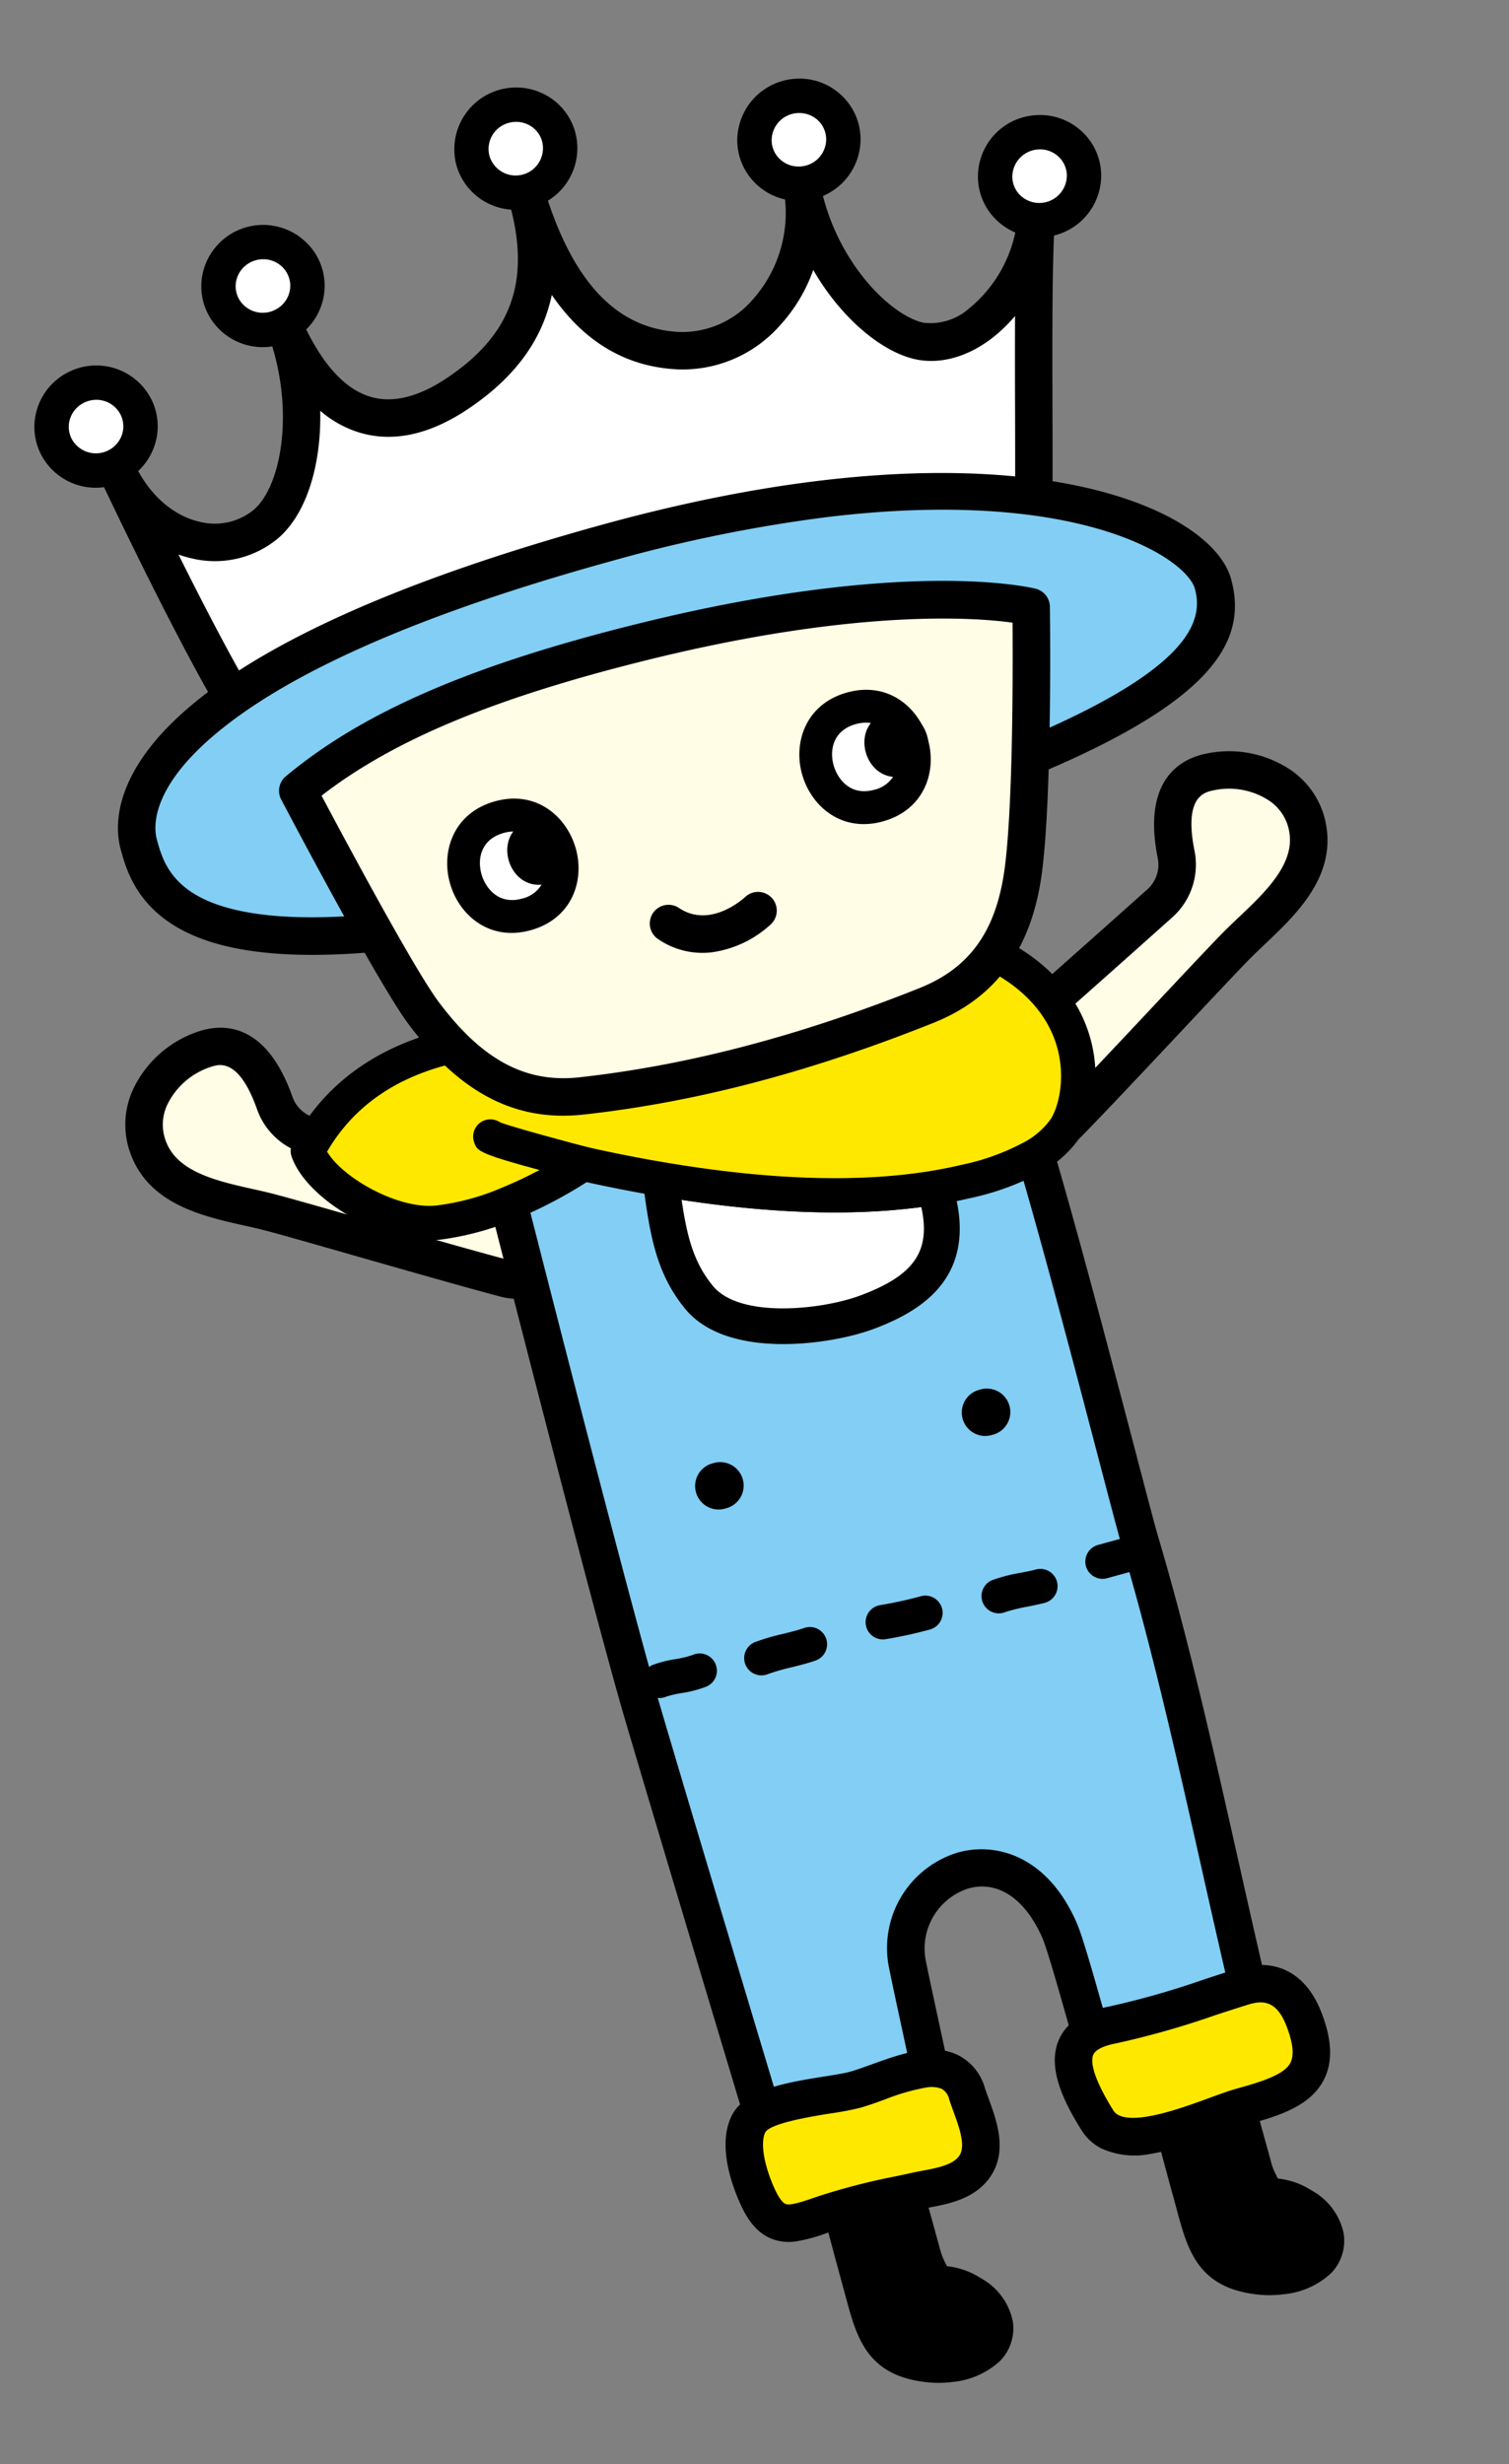
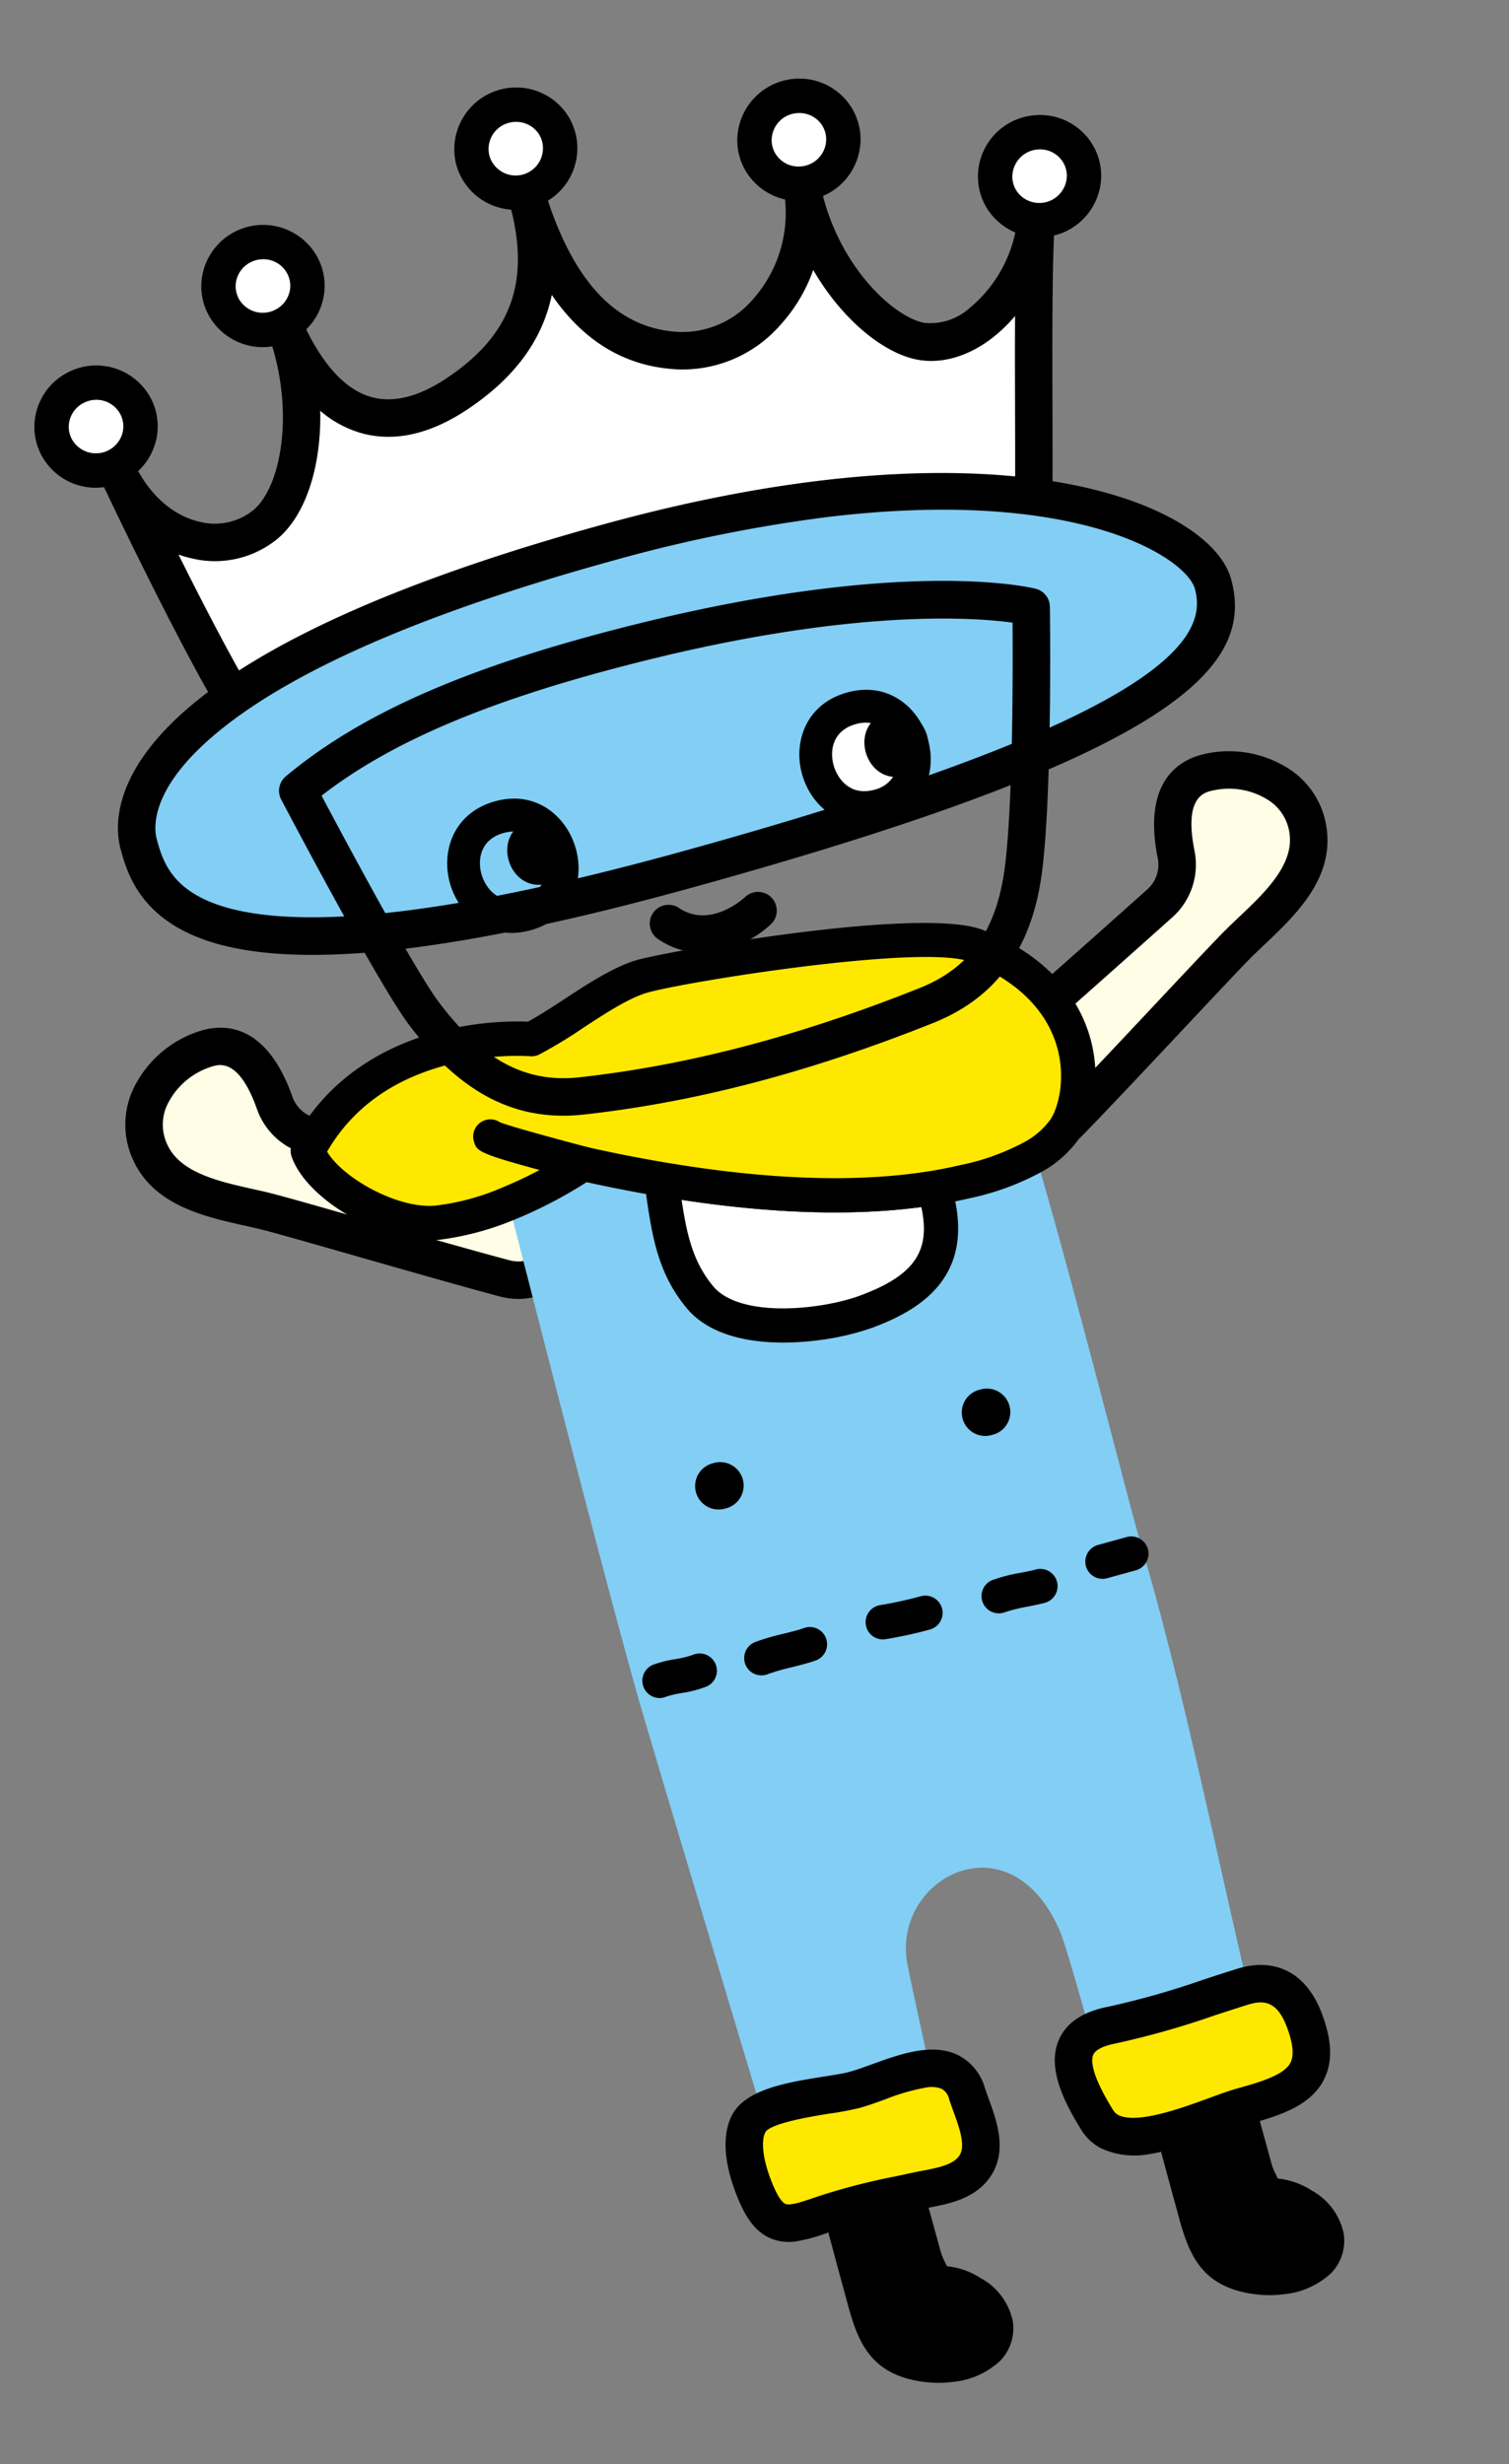
<svg xmlns="http://www.w3.org/2000/svg" width="191.941" height="313.408">
  <rect width="100%" height="100%" fill="#808080" stroke="none" />
  <defs>
    <clipPath id="a">
      <path fill="none" d="M0 0h156.979v296.487H0z" data-name="長方形 1038" />
    </clipPath>
  </defs>
  <g clip-path="url(#a)" data-name="グループ 3497" transform="rotate(-7 156.395 9.566)">
    <path fill="#fffde5" d="M50.702 137.818a3732 3732 0 0 1-26.38-8.444 6.56 6.56 0 0 1-4.389-4.828c-.927-4.2-2.92-8.98-8.083-7.9-5.517 1.159-10.224 6.256-8.429 12.108 1.768 5.761 8.891 7.44 13.854 9.355 3.726 1.439 21.138 8.98 29 12.128a6.6 6.6 0 1 0 4.427-12.419" data-name="パス 2411" />
    <path d="M48.724 153.095a9 9 0 0 1-3.337-.645c-4.236-1.7-11.2-4.648-17.347-7.252-5.331-2.259-9.932-4.21-11.625-4.862a75 75 0 0 0-2.187-.8c-5-1.782-11.22-4-13.088-10.076a10.68 10.68 0 0 1 1.05-8.765 14.07 14.07 0 0 1 9.167-6.379c3.13-.657 8.7-.261 10.9 9.716a4.2 4.2 0 0 0 2.8 3.074c6.048 1.961 17.612 5.68 26.361 8.437a8.984 8.984 0 0 1-2.692 17.549m-35.459-34.228a4.3 4.3 0 0 0-.932.121 9.35 9.35 0 0 0-6.038 4.131 5.94 5.94 0 0 0-.6 4.942c1.164 3.789 5.927 5.489 10.13 6.986.8.284 1.572.559 2.3.843 1.765.682 6.4 2.645 11.769 4.921 6.122 2.6 13.064 5.538 17.258 7.214a4.212 4.212 0 1 0 2.825-7.929 3771 3771 0 0 1-26.4-8.451 8.99 8.99 0 0 1-5.985-6.581c-1.181-5.354-3.039-6.2-4.334-6.2" data-name="パス 2412" />
    <path fill="#fffde5" d="M111.967 128.749a3635 3635 0 0 0 22.8-15.724 6.56 6.56 0 0 0 2.806-5.892c-.331-4.29.191-9.441 5.447-9.9 5.613-.49 11.598 3.022 11.57 9.146-.023 6.024-6.355 9.7-10.549 12.966-3.151 2.455-17.627 14.719-24.241 20.007a6.6 6.6 0 1 1-7.834-10.6" data-name="パス 2413" />
    <path d="M115.702 143.181a9 9 0 0 1-3.652-.776 8.976 8.976 0 0 1-1.425-15.623 3912 3912 0 0 0 22.782-15.714 4.21 4.21 0 0 0 1.788-3.754c-.777-10.191 4.442-12.177 7.62-12.455a14.07 14.07 0 0 1 10.62 3.446 10.7 10.7 0 0 1 3.544 8.085c-.026 6.355-5.337 10.281-9.6 13.435-.647.48-1.276.945-1.863 1.4-1.437 1.118-5.3 4.341-9.781 8.074-5.1 4.252-10.889 9.075-14.443 11.914a8.92 8.92 0 0 1-5.587 1.968m-2.392-12.466a4.213 4.213 0 1 0 5 6.774c3.509-2.808 9.278-7.613 14.366-11.853 4.506-3.759 8.4-7 9.9-8.169.617-.482 1.281-.971 1.961-1.476 3.589-2.652 7.655-5.657 7.671-9.62a5.94 5.94 0 0 0-2-4.557 9.3 9.3 0 0 0-6.976-2.209c-1.143.1-3.821.333-3.284 7.343a8.98 8.98 0 0 1-3.819 8.032 3566 3566 0 0 1-22.819 15.735" data-name="パス 2414" />
    <path d="M125.52 263.128c.207 1.407 1.453 9.734 1.651 11.148.189 1.325.838 2.427.99 3.684 2.5-.505 6.961 2.85 7 5.861.061 4.425-5.67 4.993-8.887 4.287-6.788-1.48-6.786-5.765-7.678-11.685-.43-2.874-1.118-7.864-1.518-10.712" data-name="パス 2415" />
    <path d="M128.736 290.544a13.7 13.7 0 0 1-2.927-.307c-7.7-1.681-8.411-6.718-9.164-12.051l-.21-1.442a905 905 0 0 1-1.15-8.088l-.371-2.643a2.185 2.185 0 1 1 4.327-.61l.37 2.648c.377 2.7.829 5.943 1.143 8.046l.217 1.481c.713 5.056 1.039 7.361 5.773 8.393 1.833.405 4.441.24 5.631-.731a1.6 1.6 0 0 0 .6-1.39 4.2 4.2 0 0 0-1.756-2.569 4.47 4.47 0 0 0-2.626-1.182 2.185 2.185 0 0 1-2.6-1.879 7.4 7.4 0 0 0-.387-1.395 12 12 0 0 1-.6-2.243c-.145-1.057-.87-5.912-1.313-8.914l-.334-2.224a2.184 2.184 0 0 1 4.322-.636l.331 2.217c.449 3.016 1.176 7.894 1.323 8.945a8 8 0 0 0 .405 1.437l.149.442a9.7 9.7 0 0 1 4.078 2.028 8.12 8.12 0 0 1 3.381 5.913 5.93 5.93 0 0 1-2.208 4.835 10.27 10.27 0 0 1-6.4 1.921" data-name="パス 2416" />
    <path d="M82.387 269.066c.21 1.411 1.448 9.734 1.651 11.148.189 1.33.838 2.429.99 3.684 2.5-.5 6.961 2.85 7 5.861.058 4.427-5.671 4.993-8.887 4.287-6.788-1.48-6.786-5.765-7.68-11.685-.431-2.874-1.116-7.862-1.516-10.708" data-name="パス 2417" />
    <path d="M85.602 296.487a13.8 13.8 0 0 1-2.932-.31c-7.694-1.679-8.41-6.716-9.161-12.046l-.21-1.45a946 946 0 0 1-1.157-8.159l-.361-2.566a2.186 2.186 0 0 1 4.329-.61l.359 2.575c.377 2.711.836 5.992 1.153 8.116l.214 1.483c.715 5.051 1.041 7.357 5.771 8.388 1.833.405 4.443.242 5.633-.729a1.59 1.59 0 0 0 .6-1.393 4.18 4.18 0 0 0-1.749-2.564 4.3 4.3 0 0 0-2.631-1.182 2.187 2.187 0 0 1-2.6-1.879 7.4 7.4 0 0 0-.384-1.388 12 12 0 0 1-.6-2.252c-.156-1.08-.916-6.218-1.362-9.194l-.289-1.946a2.185 2.185 0 0 1 4.322-.64l.289 1.94c.442 2.983 1.209 8.137 1.365 9.22a8 8 0 0 0 .408 1.453c.047.14.1.284.147.431a9.76 9.76 0 0 1 4.087 2.038 8.1 8.1 0 0 1 3.37 5.9 5.93 5.93 0 0 1-2.21 4.837 10.27 10.27 0 0 1-6.4 1.921" data-name="パス 2418" />
    <path fill="#82cef4" d="m47.9 140.826-.664-5.202s3.258-.2 6.453-.361l.247-.009c2.638-.13 5.179-.226 5.74-.151 2.373.314 7.839 2.357 7.846 2.9q.018 1.106.028 2.135c.084 6.576.172 10.959 3 15.43 3.752 5.938 15.817 5.652 20.824 4.464 6.607-1.574 11.653-4.515 10.7-12.96q-.094-.812-.177-1.628a78.6 78.6 0 0 1-.489-11.483c3.97-.014 7.181-2.671 11.059-2.671.569 0 1.569 4.758 2.71 11.648 2.79 16.767 6.486 46.174 7.2 50.41 3.049 18.142 4.623 38.642 6.675 57.642.435 4.036.892 8 1.39 11.867-2.652.929-3.151.575-4.872.6a14 14 0 0 0-1.509.109q-.23.028-.48.065c-4.285.633-8.905 1.984-13.253 1.9-.382-1.453-1.1-6.132-1.858-11.048-.876-5.694-1.8-11.7-2.305-13.4-4.6-15.323-20.509-9.045-19.715 2.033.172 2.387.7 7.9 1.19 13.423.5 5.542.966 11.1 1.02 13.514-2.24.226-4.166.473-6.013.743-2.79.4-5.4.852-8.633 1.344-.4.063-.8.123-1.22.184-2.96.44-4.695.622-4.695.622s-.95-5.524-2.324-13.537c-2.622-15.293-6.784-39.647-8.826-51.94-2.051-12.332-7.213-52.279-9.049-66.643" data-name="パス 2419" />
-     <path d="M68.099 275.342a2.384 2.384 0 0 1-2.347-1.982l-2.324-13.537c-2.622-15.3-6.786-39.656-8.828-51.954-2.094-12.601-7.466-54.267-9.064-66.74l-.664-5.207a2.39 2.39 0 0 1 2.22-2.678s3.272-.2 6.481-.361l.3-.014c5.179-.251 5.787-.177 6.113-.13.107.014 9.879 1.667 9.923 5.233l.026 1.972c.082 6.325.133 10.4 2.631 14.35 2.834 4.483 13.232 4.609 18.257 3.416 7.135-1.7 9.541-4.508 8.877-10.372l-.177-1.651a79 79 0 0 1-.5-11.83 2.38 2.38 0 0 1 2.373-2.28 14.2 14.2 0 0 0 4.772-1.2 17.9 17.9 0 0 1 6.299-1.469h.021c2.436 0 3.053 1.681 5.042 13.639 1.849 11.117 4.11 27.873 5.605 38.96.757 5.615 1.355 10.046 1.591 11.448 2.247 13.351 3.705 28.05 5.116 42.264.517 5.23 1.032 10.426 1.584 15.516.431 4.022.887 7.971 1.381 11.821a2.38 2.38 0 0 1-1.577 2.552 10.5 10.5 0 0 1-4.688.757 24 24 0 0 0-.934-.021 12 12 0 0 0-1.253.093l-.424.056c-1.339.2-2.711.468-4.1.743a46.5 46.5 0 0 1-9.548 1.188 2.38 2.38 0 0 1-2.261-1.775c-.405-1.542-1.078-5.908-1.858-10.964l-.051-.328c-.8-5.191-1.777-11.548-2.233-13.076-1.591-5.3-4.872-8.034-8.737-7.317a8.02 8.02 0 0 0-6.316 8.491c.116 1.616.4 4.669.715 8.186l.47 5.2c.477 5.319.971 11.1 1.029 13.672a2.385 2.385 0 0 1-2.145 2.427c-2.2.221-4.094.463-5.91.727-1.56.226-3.065.468-4.655.722-1.244.2-2.543.405-3.961.622l-1.176.177c-3.074.456-4.846.643-4.846.643a2 2 0 0 1-.251.014M50.266 140.524c1.588 12.449 6.956 54.043 9.038 66.562 2.038 12.293 6.2 36.643 8.824 51.931l1.938 11.3c.661-.089 1.462-.2 2.382-.338l1.19-.179c1.425-.217 2.711-.422 3.947-.617 1.611-.261 3.139-.5 4.72-.731 1.234-.179 2.5-.349 3.87-.51-.184-2.946-.568-7.373-.908-11.178l-.468-5.186c-.324-3.554-.605-6.644-.724-8.279a12.686 12.686 0 0 1 10.209-13.521c4.8-.871 11.385 1.374 14.166 10.635.515 1.716 1.269 6.513 2.366 13.635l.063.41c.5 3.237 1.008 6.548 1.383 8.644a57 57 0 0 0 6.653-1.043c1.46-.286 2.906-.571 4.317-.78l.545-.072a17 17 0 0 1 1.754-.128c.466 0 .862.009 1.225.026a6.4 6.4 0 0 0 1.062-.009q-.6-4.834-1.132-9.848c-.552-5.1-1.069-10.312-1.591-15.554-1.4-14.138-2.853-28.755-5.072-41.948-.247-1.476-.82-5.722-1.614-11.6-1.49-11.059-3.745-27.77-5.584-38.816-.913-5.5-1.49-8.183-1.833-9.492a22 22 0 0 0-3.162 1.008 26 26 0 0 1-4.094 1.262 83 83 0 0 0 .526 9.089l.172 1.607c1.244 10.968-6.546 14.126-12.51 15.547-5.431 1.281-18.847 1.684-23.392-5.51-3.216-5.091-3.281-10.2-3.365-16.674l-.013-.859a28.5 28.5 0 0 0-5.794-1.84c-.077 0-.913-.049-5.307.17l-.362-2.373.119 2.38c-1.372.068-2.755.144-3.884.207Zm62.212-6.849" data-name="パス 2420" />
    <path d="M117.32 197.439a2.194 2.194 0 0 1-.319-4.364l3.784-.559a2.193 2.193 0 0 1 .643 4.338l-3.784.559a2 2 0 0 1-.324.026" data-name="パス 2421" />
    <path fill="#fff" d="M109.087 197.382c-1.308.2-4.238.27-5.393.612" data-name="パス 2422" />
    <path d="M103.695 200.185a2.194 2.194 0 0 1-.624-4.3 20.6 20.6 0 0 1 3.831-.5c.724-.054 1.4-.1 1.86-.175a2.195 2.195 0 0 1 .654 4.341c-.536.079-1.327.144-2.17.21a23 23 0 0 0-2.925.335 2.2 2.2 0 0 1-.626.089" data-name="パス 2423" />
-     <path fill="#fff" d="M94.131 198.978a53 53 0 0 1-5.48.51" data-name="パス 2424" />
    <path d="M88.648 201.681a2.194 2.194 0 0 1-.114-4.385 52 52 0 0 0 5.26-.487 2.194 2.194 0 1 1 .664 4.337 56 56 0 0 1-5.7.531h-.119" data-name="パス 2425" />
    <path fill="#fff" d="M79.049 201.15c-1.707.389-4.646.54-6.285.99" data-name="パス 2426" />
    <path d="M72.764 204.336a2.194 2.194 0 0 1-.58-4.311 28 28 0 0 1 3.714-.612c.973-.121 1.94-.235 2.664-.398a2.193 2.193 0 1 1 .973 4.276c-.892.2-1.965.335-3.1.475a26 26 0 0 0-3.089.492 2.2 2.2 0 0 1-.582.079" data-name="パス 2427" />
    <path fill="#fff" d="M64.764 202.773c-1.432.433-3.94.275-5.251.65" data-name="パス 2428" />
    <path d="M59.513 205.622a2.2 2.2 0 0 1-.608-4.3 14.5 14.5 0 0 1 2.937-.383 12.6 12.6 0 0 0 2.285-.263 2.194 2.194 0 1 1 1.274 4.2 15 15 0 0 1-3.28.443 12.4 12.4 0 0 0-2 .217 2.3 2.3 0 0 1-.61.086" data-name="パス 2429" />
    <path d="M104.491 171.638a2.984 2.984 0 1 1 .873 5.9 2.984 2.984 0 1 1-.873-5.9" data-name="パス 2430" />
    <path d="M69.686 176.789a2.984 2.984 0 1 1 .873 5.9 2.984 2.984 0 1 1-.873-5.9" data-name="パス 2431" />
    <path fill="#ffe800" d="M109.4 267.329c3.957 2.694 13.1-.526 17.058-1.118 6.493-.976 11.266-2.028 9.178-10.144-.929-3.628-3.188-5.712-7.217-4.984-5.277.951-11.686 2.456-17.077 2.816-7.217.487-6.115 5.8-3.339 11.783a3.97 3.97 0 0 0 1.4 1.646" data-name="パス 2432" />
    <path d="M113.869 270.782a10.16 10.16 0 0 1-5.808-1.483 6.37 6.37 0 0 1-2.217-2.613c-1.721-3.703-3.44-8.388-1.446-11.753 1.206-2.04 3.493-3.191 6.784-3.41a106 106 0 0 0 12.444-1.946c1.509-.299 2.978-.585 4.371-.839 4.986-.9 8.616 1.551 9.948 6.739.938 3.647.717 6.448-.68 8.558-2.182 3.293-6.579 3.952-10.451 4.532-.869.133-1.993.4-3.263.694a45 45 0 0 1-9.683 1.521m-3.124-5.421c2.175 1.479 8.153.091 11.725-.743 1.416-.331 2.671-.619 3.637-.761 3.379-.508 6.25-1.043 7.184-2.455.6-.906.612-2.5.037-4.739-.871-3.4-2.671-3.558-4.485-3.232-1.369.247-2.815.529-4.3.82a109 109 0 0 1-13.038 2.03c-.92.061-2.529.284-3 1.081-.361.612-.629 2.375 1.665 7.319a1.6 1.6 0 0 0 .58.68" data-name="パス 2433" />
    <path fill="#ffe800" d="M66.227 273.531c1.439.766 3.358.3 5.976-.256a103 103 0 0 1 11.825-1.454c2.492-.235 5.875-.077 7.771-2.208 2.2-2.462.7-6.507.172-9.261-1.241-6.451-9.329-2.964-14.126-2.259-3.277.478-12.049-.226-13.954 2.685-1.609 2.494-.759 6.749.056 9.332.6 1.884 1.334 2.918 2.28 3.421" data-name="パス 2434" />
    <path d="M68.05 276.315a6.1 6.1 0 0 1-2.948-.68c-1.563-.831-2.655-2.357-3.43-4.8-.871-2.762-2-7.9.212-11.343 2.089-3.2 7.554-3.388 12.377-3.558 1.288-.047 2.506-.088 3.237-.2.878-.13 1.872-.363 2.918-.6 3.726-.853 7.946-1.817 11.013.176a6.72 6.72 0 0 1 2.883 4.595c.084.431.193.9.307 1.383.68 2.93 1.614 6.944-1.039 9.918-2.24 2.515-5.65 2.739-8.139 2.9-.41.028-.81.056-1.185.088l-2.054.186a79 79 0 0 0-9.5 1.223l-.417.088a21 21 0 0 1-4.231.622m18.882-17.412a27.4 27.4 0 0 0-5.452.878c-1.176.27-2.3.526-3.291.671a38 38 0 0 1-3.761.245c-2.128.075-7.783.275-8.547 1.388-.8 1.244-.673 4.12.333 7.312.5 1.556.952 1.938 1.125 2.028.6.314 2.222-.028 3.945-.394l.419-.089a84 84 0 0 1 10.074-1.305l2.026-.182c.419-.04.864-.07 1.323-.1 1.942-.126 3.947-.259 4.893-1.318 1.008-1.129.424-3.647-.047-5.668a40 40 0 0 1-.342-1.563 2.06 2.06 0 0 0-.806-1.5 3.57 3.57 0 0 0-1.891-.4" data-name="パス 2435" />
    <path fill="#fff" d="M67.55 140.135c11.02 3.291 23.278 5.761 34.34 5.307q.083.816.177 1.625c.957 8.446-4.089 11.388-10.7 12.962-5.003 1.186-17.068 1.475-20.817-4.464-2.828-4.471-2.916-8.854-3-15.43" data-name="パス 2436" />
    <path d="M84.655 162.896c-5.908 0-12.929-1.379-15.952-6.164-3.188-5.044-3.251-9.88-3.335-16.569a2.182 2.182 0 0 1 2.809-2.122c12.891 3.849 24.202 5.617 33.624 5.219a2.2 2.2 0 0 1 2.267 1.961l.172 1.6c1.222 10.814-6.472 13.931-12.361 15.331a33 33 0 0 1-7.224.741m-14.869-19.841c.116 4.618.505 8.013 2.611 11.343 2.885 4.569 13.4 4.716 18.472 3.5 7.11-1.7 9.606-4.483 9.066-10.226-8.742.1-18.854-1.46-30.148-4.623" data-name="パス 2437" />
    <path fill="#ffe800" d="M23.353 131.093c5.393-7.818 13.416-10.361 19.806-11.013a36.3 36.3 0 0 1 10.184.349c4.359-1.555 10.134-5.279 14.622-6.155 3.435-.667 36.456-2.345 43.049 1.323q1.072.594 2.014 1.22c12.21 8.095 9.233 19.915 6.153 23.318a12.2 12.2 0 0 1-4 2.8 31.5 31.5 0 0 1-9.366 2.212q-1.932.213-3.922.291c-11.062.456-23.32-2.017-34.34-5.307-3.346-1-6.579-2.07-9.627-3.16a53.6 53.6 0 0 1-10.026 3.856 34.8 34.8 0 0 1-9.131 1.32c-6.073-.04-14.361-6.297-15.416-11.054" data-name="パス 2438" />
    <path d="M99.209 147.684c-9.31 0-20.151-1.83-32.283-5.454a191 191 0 0 1-8.859-2.885 57 57 0 0 1-9.6 3.591 37 37 0 0 1-9.713 1.4c-6.878-.049-16.219-6.847-17.532-12.769a2.2 2.2 0 0 1 .333-1.714c5.989-8.681 14.934-11.287 21.382-11.946a39.8 39.8 0 0 1 10.207.265c1.5-.58 3.181-1.407 4.958-2.28 3.176-1.567 6.468-3.178 9.445-3.758 3.365-.657 37.155-2.545 44.53 1.553.764.424 1.483.864 2.156 1.309 7.128 4.725 9.217 10.456 9.716 14.431.661 5.279-1.106 9.918-3.148 12.175a14.3 14.3 0 0 1-4.72 3.328 33.5 33.5 0 0 1-10.03 2.395 60 60 0 0 1-4.071.305q-1.363.054-2.771.056M57.923 134.79a2.2 2.2 0 0 1 .736.128c3.209 1.15 6.411 2.2 9.515 3.123 12.894 3.852 24.2 5.619 33.627 5.221a55 55 0 0 0 3.768-.282 29.4 29.4 0 0 0 8.7-2.031 9.9 9.9 0 0 0 3.288-2.285c1.067-1.176 2.566-4.578 2.052-8.7-.552-4.4-3.244-8.318-7.792-11.332q-.869-.579-1.865-1.129c-5.6-3.111-37.423-1.9-41.573-1.088-2.409.474-5.429 1.96-8.349 3.397a60 60 0 0 1-5.952 2.678 2.17 2.17 0 0 1-1.185.079 34.7 34.7 0 0 0-9.511-.314c-7.645.78-13.565 3.88-17.608 9.22 1.6 3.624 8.188 8.458 13.011 8.488a30.3 30.3 0 0 0 8.547-1.244 52 52 0 0 0 9.566-3.672 2.2 2.2 0 0 1 1.025-.256" data-name="パス 2439" />
    <path fill="#ffe800" d="M57.919 136.975s-11.216-4.455-11.3-4.881" data-name="パス 2440" />
    <path d="M57.923 139.159a2.2 2.2 0 0 1-.806-.154c-12.325-4.898-12.367-5.109-12.64-6.49a2.186 2.186 0 0 1 3.58-2.07c1.078.592 6.164 2.706 10.678 4.497a2.186 2.186 0 0 1-.808 4.217" data-name="パス 2441" />
    <path fill="#fff" d="M9.792 42.204c3.151 9.781 12.058 12.89 17.894 9.145 4.925-3.16 7.836-13.295 5.892-23.378 4.214 12.298 11.867 14.065 20.267 9.88 7.471-3.73 13.94-10.057 12.054-23.357 2.538 13.509 8.451 19.908 16.676 21.31 9.252 1.577 18.127-7.01 18.164-17.775 1.06 10.216 7.364 18.66 12.519 20.328 6.122 1.975 14.757-4.639 16.623-14.17-1.688 7.713-4.35 34.559-5.554 41.182-15.426-1.3-29.789-4.909-51.957-1.628a181.6 181.6 0 0 0-48.785 14.391c-3.493-5.627-11.187-27.948-13.793-35.928" data-name="パス 2442" />
    <path d="M23.588 80.516a2.38 2.38 0 0 1-2.026-1.127C17.408 72.715 8.586 46.158 7.608 43.206q-.046-.136-.088-.275a2.384 2.384 0 0 1 4.538-1.465l.051.156c1.369 4.134 4.047 7.177 7.361 8.365a7.81 7.81 0 0 0 6.928-.643c3.815-2.448 6.668-11.438 4.84-20.922a2.383 2.383 0 0 1 4.595-1.225c1.784 5.2 4.229 8.467 7.273 9.713 2.652 1.09 5.906.689 9.676-1.192 8.861-4.425 12.179-10.868 10.759-20.889a2.383 2.383 0 0 1 4.7-.773c2.205 11.739 7.023 18.083 14.734 19.4a11.85 11.85 0 0 0 9.664-2.885 16.6 16.6 0 0 0 5.718-12.551 2.384 2.384 0 0 1 2.264-2.373 2.354 2.354 0 0 1 2.487 2.135c1.02 9.855 7.082 17.079 10.88 18.306a7.44 7.44 0 0 0 5.915-1.115 17.03 17.03 0 0 0 7.533-10.761q.056-.28.112-.536a2.383 2.383 0 0 1 4.667.966q-.056.285-.119.566c-.938 4.632-2.18 14.992-3.281 24.172-.871 7.268-1.625 13.544-2.147 16.413a2.35 2.35 0 0 1-2.545 1.949c-3.693-.312-7.4-.761-10.975-1.2-11.714-1.43-23.823-2.906-40.432-.447a179.2 179.2 0 0 0-48.157 14.211 2.4 2.4 0 0 1-.971.207m-7.319-26.721c2.841 8.023 6.15 16.818 8.358 21.273a183 183 0 0 1 47.394-13.682c17.24-2.555 29.678-1.036 41.708.428 2.941.361 5.754.7 8.6.98.48-3.291 1.106-8.514 1.761-13.979.482-4.017.992-8.262 1.493-12.175a19 19 0 0 1-3.251 2.443c-3.33 1.961-6.812 2.508-9.8 1.544-4.134-1.337-8.856-6.211-11.714-12.925a20.6 20.6 0 0 1-5.1 6.52 16.51 16.51 0 0 1-13.535 3.933c-6.479-1.1-11.418-4.909-14.76-11.355-1.9 5.6-6.048 9.962-12.505 13.185-5.056 2.52-9.636 2.965-13.612 1.339a13.8 13.8 0 0 1-4.914-3.488c-.692 6.923-3.388 12.941-7.412 15.521a12.54 12.54 0 0 1-11.108 1.118 14 14 0 0 1-1.6-.682" data-name="パス 2443" />
    <path fill="#fff" d="M59.548 8.6a5.615 5.615 0 0 0 6.413 4.7 5.616 5.616 0 0 0 4.783-6.355 5.615 5.615 0 0 0-6.417-4.695 5.615 5.615 0 0 0-4.779 6.35" data-name="パス 2444" />
    <path d="M65.121 15.547a7.81 7.81 0 0 1-7.734-6.626 7.864 7.864 0 0 1 12.431-7.408 7.68 7.68 0 0 1 3.086 5.112 7.82 7.82 0 0 1-6.621 8.835 8 8 0 0 1-1.162.086m.058-11.175a4 4 0 0 0-.533.04 3.44 3.44 0 0 0-2.937 3.87 3.474 3.474 0 0 0 6.872-1.018 3.34 3.34 0 0 0-1.343-2.221 3.47 3.47 0 0 0-2.059-.671" data-name="パス 2445" />
    <path fill="#fff" d="M95.414 10.355a5.574 5.574 0 0 0 4.89 6.229 5.66 5.66 0 0 0 6.334-4.852 5.56 5.56 0 0 0-4.89-6.234 5.67 5.67 0 0 0-6.334 4.857" data-name="パス 2446" />
    <path d="M101.014 18.814a8 8 0 0 1-.976-.063 7.74 7.74 0 0 1-5.23-2.955 7.65 7.65 0 0 1-1.56-5.724 7.884 7.884 0 0 1 8.765-6.745 7.76 7.76 0 0 1 5.24 2.965 7.64 7.64 0 0 1 1.551 5.726 7.856 7.856 0 0 1-7.79 6.8m-3.431-8.181a3.3 3.3 0 0 0 .678 2.475 3.4 3.4 0 0 0 2.31 1.3 3.48 3.48 0 0 0 3.9-2.96 3.32 3.32 0 0 0-.669-2.48 3.42 3.42 0 0 0-2.319-1.3 3.48 3.48 0 0 0-3.9 2.965" data-name="パス 2447" />
    <path fill="#fff" d="M36.268 18.916a5.56 5.56 0 0 1-2.878 7.377 5.657 5.657 0 0 1-7.462-2.812 5.57 5.57 0 0 1 2.874-7.383 5.665 5.665 0 0 1 7.466 2.818" data-name="パス 2448" />
    <path d="M31.089 28.967a7.84 7.84 0 0 1-7.154-4.59 7.67 7.67 0 0 1-.172-5.924 7.871 7.871 0 0 1 14.494-.438 7.65 7.65 0 0 1 .175 5.922 7.76 7.76 0 0 1-4.161 4.355 7.8 7.8 0 0 1-3.181.675m.024-11.173a3.5 3.5 0 0 0-1.43.3 3.44 3.44 0 0 0-1.84 1.919 3.32 3.32 0 0 0 .072 2.569 3.49 3.49 0 0 0 4.588 1.712 3.43 3.43 0 0 0 1.846-1.92 3.3 3.3 0 0 0-.075-2.559v-.007a3.45 3.45 0 0 0-3.161-2.014" data-name="パス 2449" />
    <path fill="#fff" d="M13.146 34.379a5.584 5.584 0 0 1-3.321 7.2 5.65 5.65 0 0 1-7.277-3.251 5.57 5.57 0 0 1 3.323-7.198 5.65 5.65 0 0 1 7.275 3.249" data-name="パス 2450" />
    <path d="M7.834 44.127a7.83 7.83 0 0 1-7.335-5.023 7.66 7.66 0 0 1 .2-5.927 7.78 7.78 0 0 1 4.41-4.094 7.85 7.85 0 0 1 10.079 4.521 7.66 7.66 0 0 1-.189 5.917 7.8 7.8 0 0 1-4.413 4.108 7.9 7.9 0 0 1-2.755.5m.04-11.177a3.5 3.5 0 0 0-1.234.226 3.45 3.45 0 0 0-1.963 1.805 3.33 3.33 0 0 0-.084 2.571 3.5 3.5 0 0 0 6.432.161 3.33 3.33 0 0 0 .077-2.56 3.44 3.44 0 0 0-3.232-2.2" data-name="パス 2451" />
    <path fill="#fff" d="M125.201 19.009a5.59 5.59 0 0 0 5.267 5.932 5.653 5.653 0 0 0 6.02-5.221 5.577 5.577 0 0 0-5.26-5.929 5.655 5.655 0 0 0-6.027 5.218" data-name="パス 2452" />
    <path d="M130.831 27.139q-.247-.001-.5-.016a7.8 7.8 0 0 1-5.41-2.655 7.66 7.66 0 0 1-1.9-5.605 7.83 7.83 0 0 1 8.343-7.252 7.75 7.75 0 0 1 5.4 2.638 7.67 7.67 0 0 1 1.907 5.615 7.86 7.86 0 0 1-7.841 7.275m-3.448-7.981a3.32 3.32 0 0 0 .821 2.433 3.5 3.5 0 0 0 6.11-2.023 3.34 3.34 0 0 0-.829-2.436 3.42 3.42 0 0 0-2.389-1.16 3.5 3.5 0 0 0-3.713 3.186" data-name="パス 2453" />
    <path fill="#82cef4" d="M6.761 89.755c-1.03-6.954 7.24-22.435 63.766-30.803 51.8-7.669 74.734 6.746 75.894 14.578s-3.992 18.018-71.067 27.942C10.829 111.026 7.79 96.706 6.761 89.755" data-name="パス 2454" />
    <path d="M39.065 107.062c-9.6 0-17.1-1.006-22.633-3.02-10.53-3.828-11.544-10.656-12.03-13.939-.4-2.722-.1-9.855 11.369-17.223 11.044-7.099 29.351-12.577 54.406-16.286 52.658-7.787 77.177 6.954 78.6 16.585 1.725 11.651-10.042 21.324-73.075 30.653-14.55 2.154-26.715 3.23-36.638 3.23m59.393-47.949a189 189 0 0 0-27.582 2.2c-24.382 3.61-42.055 8.849-52.527 15.579-9.392 6.031-9.438 11.1-9.231 12.511.428 2.906 1.081 7.3 8.94 10.156 10.356 3.763 29.512 3.617 56.945-.445 63.85-9.452 69.991-18.93 69.057-25.239-.6-4.052-13.2-14.764-45.6-14.764" data-name="パス 2455" />
-     <path fill="#fffde5" d="M58.736 128.382c-7.168-.095-13.223-3.477-18.619-12.895-3.249-5.677-12.449-30.031-12.449-30.031 8.933-5.769 21.757-10.5 45.55-13.411 34.785-4.258 49.884 1.572 49.884 1.572s-2.5 23.078-5.032 32.991c-1.77 6.93-5.412 13.346-14.387 15.71-14.18 3.735-29.2 6.269-44.947 6.064" data-name="パス 2456" />
    <path d="M60.515 130.776c-.6 0-1.209 0-1.809-.012-8.649-.116-15.211-4.595-20.654-14.094-3.309-5.773-12.235-29.373-12.615-30.373a2.385 2.385 0 0 1 .938-2.843c10.673-6.894 25.03-11.146 46.552-13.777 34.978-4.28 50.395 1.467 51.035 1.714a2.39 2.39 0 0 1 1.511 2.48c-.1.948-2.55 23.36-5.093 33.327-2.429 9.515-7.696 15.213-16.096 17.425-15.7 4.136-30.046 6.153-43.773 6.153m-1.745-4.779c13.823.165 28.334-1.779 44.309-5.983 6.756-1.781 10.668-6.1 12.687-14 2.033-7.971 4.087-24.941 4.751-30.7-4.818-1.276-19.829-4.231-47.006-.905-19.666 2.405-33.028 6.141-42.912 12.037 2.2 5.743 8.98 23.3 11.59 27.856 4.584 7.995 9.699 11.605 16.581 11.695" data-name="パス 2457" />
    <path fill="#fff" d="M83.935 107.709s-6.376 4.774-11.567.21" data-name="パス 2458" />
    <path d="M77.519 112.266a9.94 9.94 0 0 1-6.725-2.557 2.383 2.383 0 0 1 3.148-3.576c3.65 3.2 8.375-.192 8.575-.338a2.383 2.383 0 0 1 2.848 3.821 13.84 13.84 0 0 1-7.846 2.65" data-name="パス 2459" />
    <path fill="#fff" d="M98.868 83.625c8.059-1.192 10.217 11.469 1.88 12.706-8.113 1.201-10.172-11.476-1.88-12.706" data-name="パス 2460" />
    <path d="M99.651 98.502c-4.585 0-7.498-3.528-8.065-7.357-.616-4.154 1.582-8.781 6.973-9.58s8.849 3.055 9.473 7.277c.615 4.143-1.584 8.751-6.977 9.553a9.5 9.5 0 0 1-1.4.107m-.483-12.813c-3.018.447-3.749 2.89-3.461 4.844.238 1.612 1.5 4.2 4.734 3.738a3.952 3.952 0 0 0 3.463-4.815c-.242-1.624-1.516-4.24-4.736-3.767" data-name="パス 2461" />
    <path d="M103.362 84.71c5.24-.775 6.642 7.454 1.223 8.258-5.273.78-6.614-7.459-1.223-8.258" data-name="パス 2462" />
-     <path fill="#fff" d="M52.722 91.911c8.057-1.192 10.216 11.467 1.879 12.7-8.112 1.203-10.171-11.473-1.879-12.7" data-name="パス 2463" />
    <path d="M53.503 106.782c-4.588 0-7.5-3.528-8.064-7.357-.616-4.154 1.583-8.78 6.976-9.58s8.842 3.055 9.466 7.277c.615 4.141-1.584 8.749-6.975 9.55a9.5 9.5 0 0 1-1.4.107m-.481-12.807c-3.018.447-3.749 2.888-3.461 4.844.24 1.612 1.516 4.2 4.73 3.735a3.95 3.95 0 0 0 3.463-4.816c-.24-1.621-1.5-4.234-4.732-3.763" data-name="パス 2464" />
    <path d="M56.603 92.782c5.24-.775 6.639 7.459 1.223 8.26-5.273.781-6.612-7.458-1.223-8.26" data-name="パス 2465" />
  </g>
</svg>